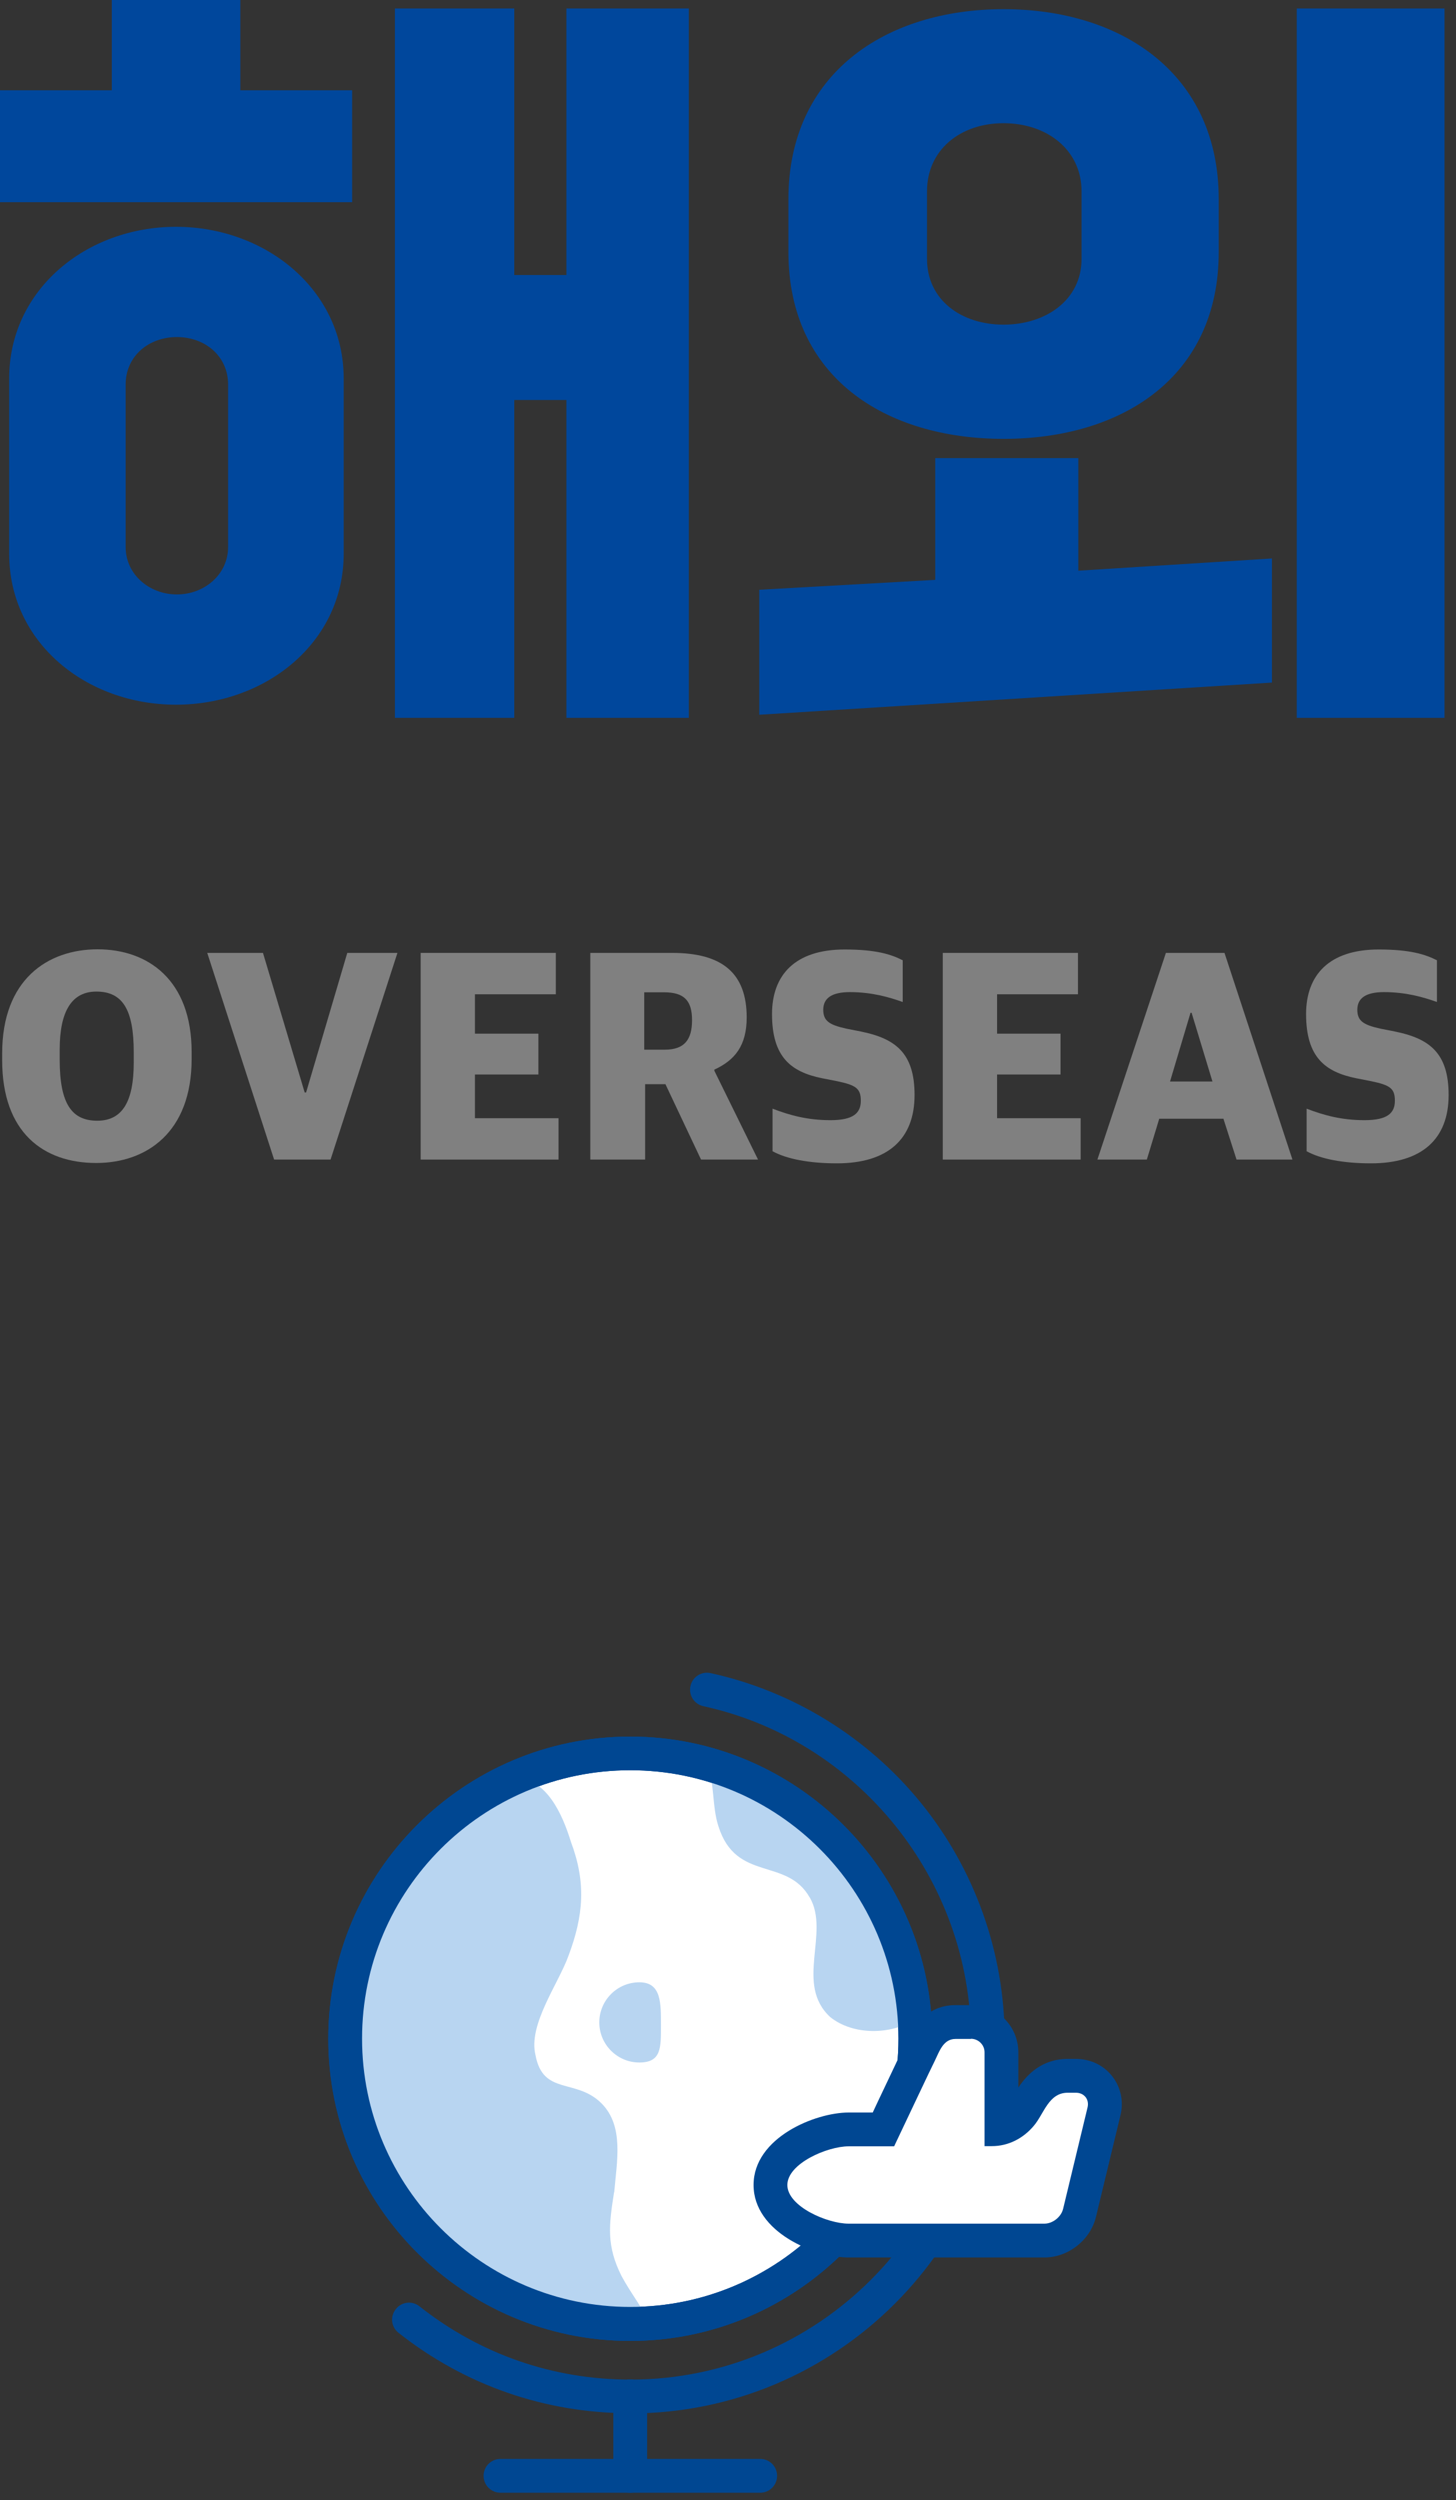
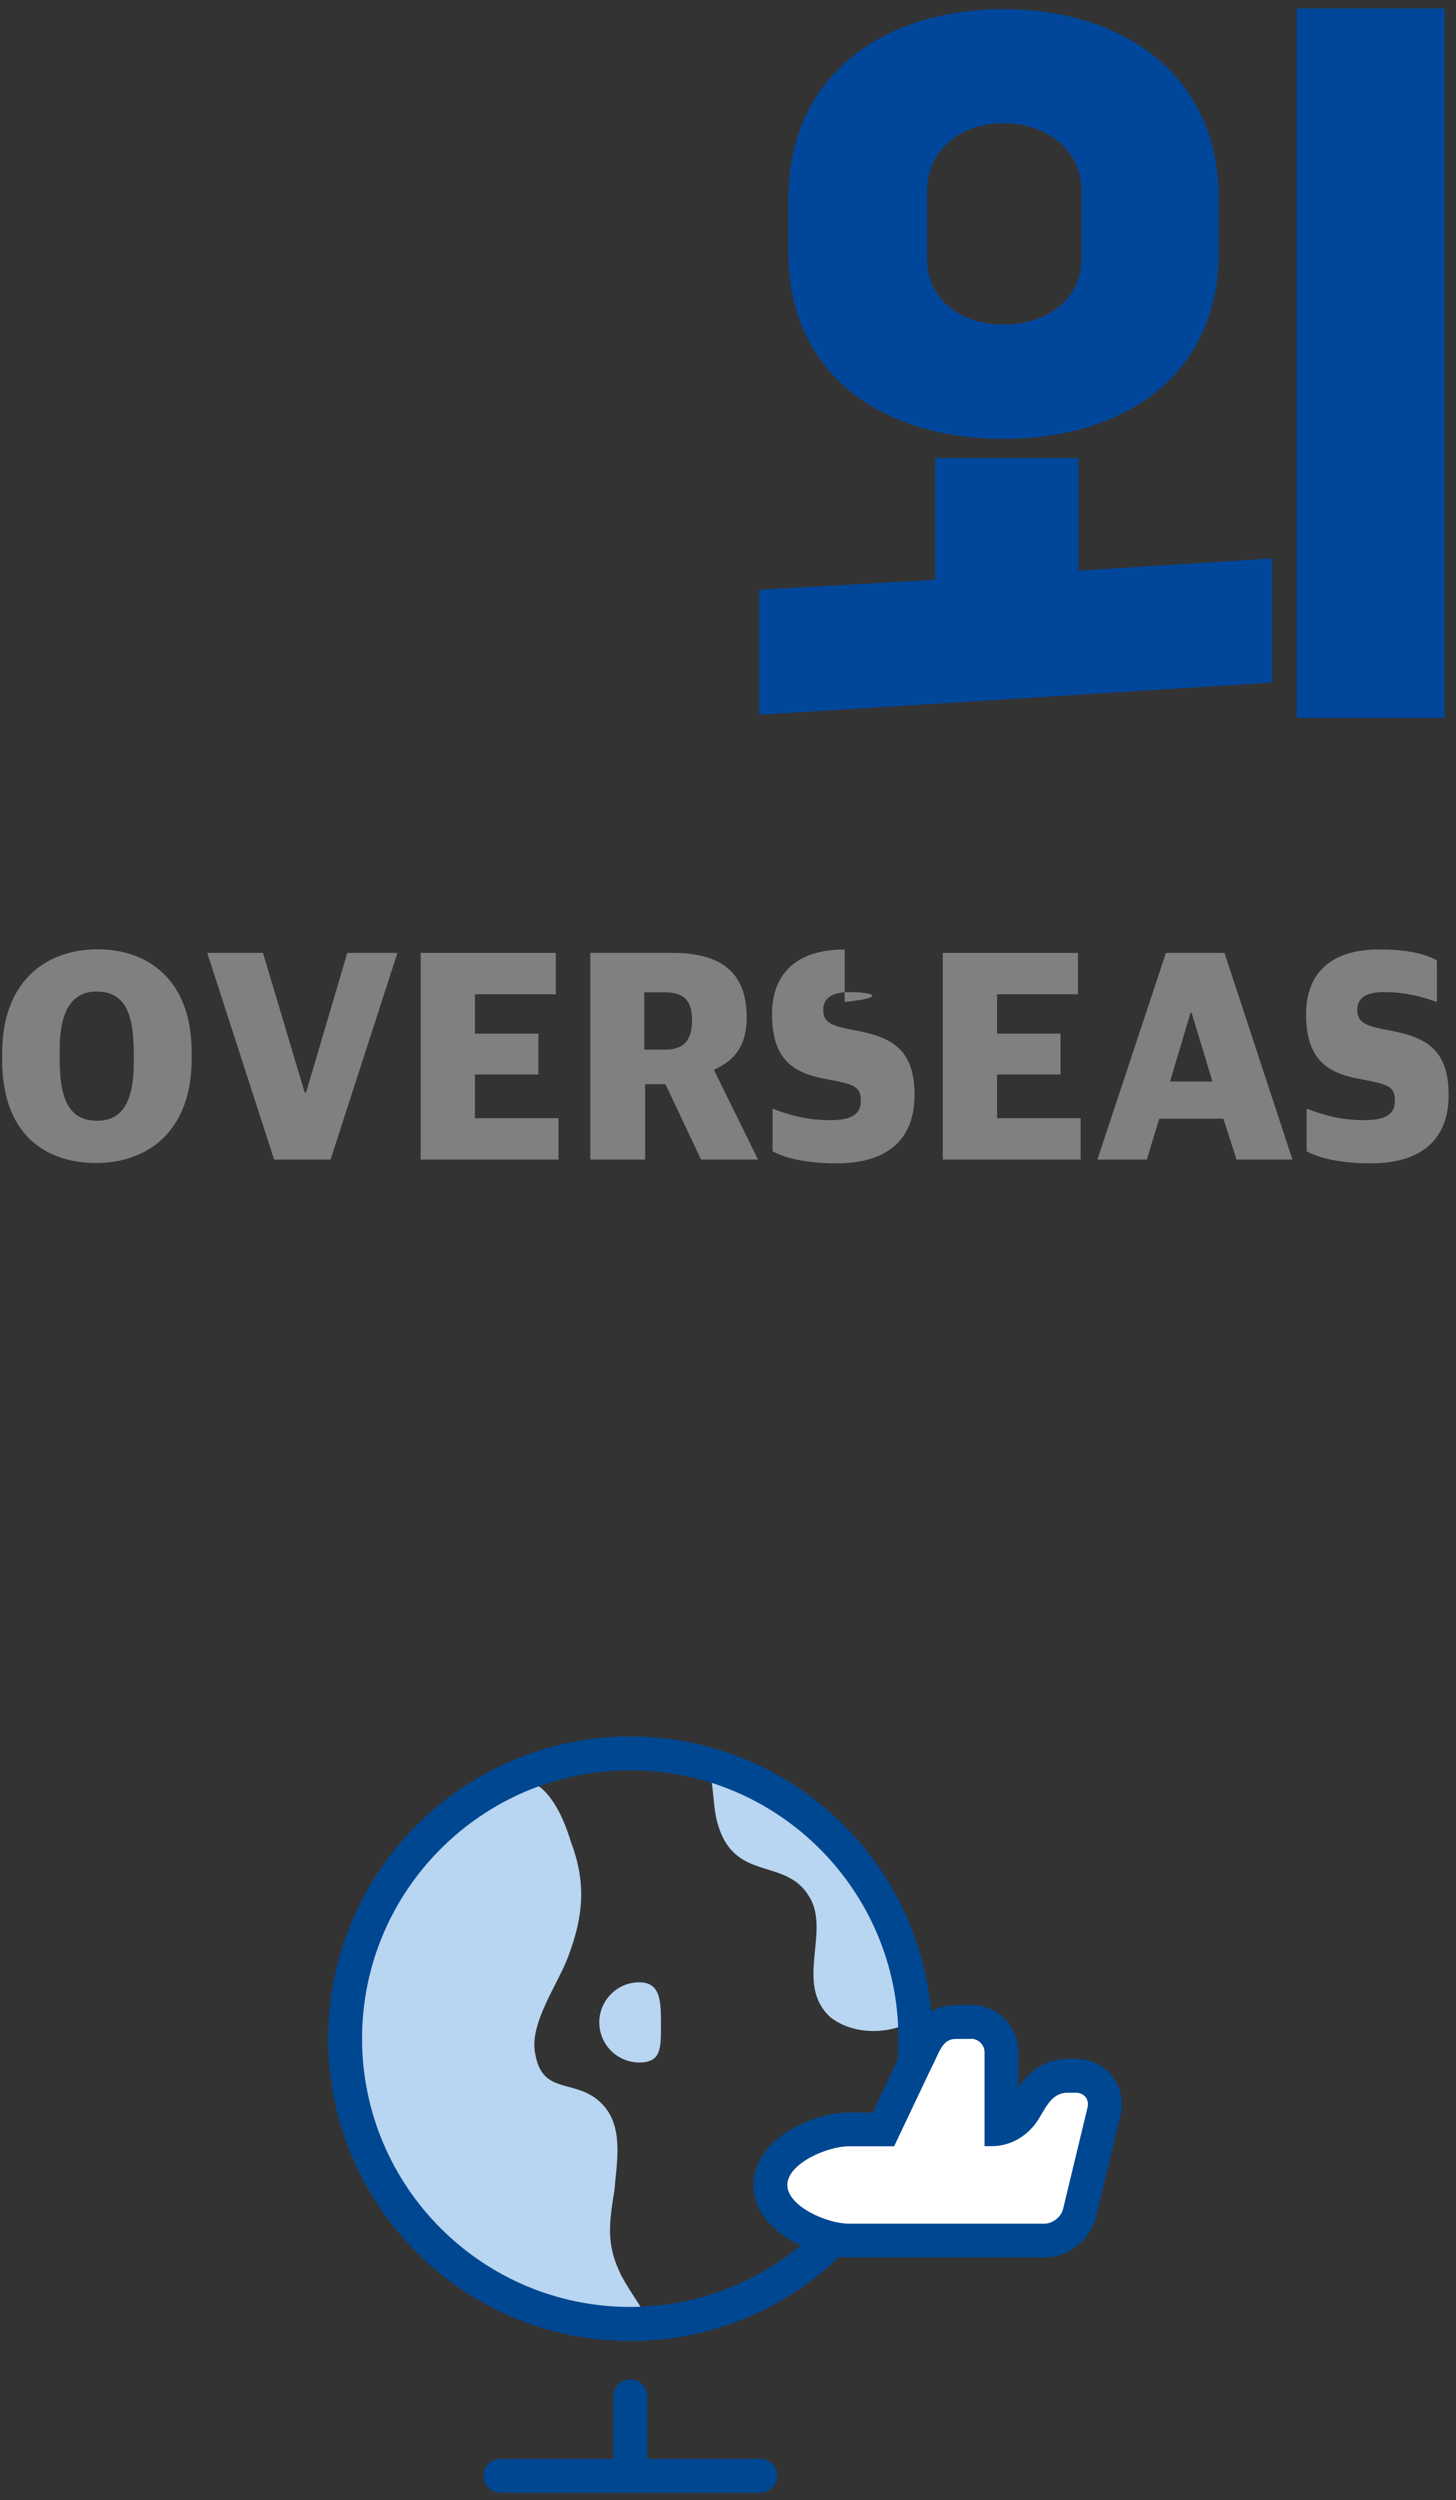
<svg xmlns="http://www.w3.org/2000/svg" width="81" height="139" viewBox="0 0 81 139" fill="none">
  <rect x="0" y="0" width="81" height="139" fill="#333333" stroke="none" />
  <path d="M0.121 58.95V58.56C0.121 54.47 2.641 52.78 5.431 52.78C8.221 52.78 10.661 54.47 10.661 58.49V58.88C10.661 62.97 8.141 64.66 5.351 64.66C2.421 64.66 0.121 62.97 0.121 58.95ZM7.441 59.08V58.5C7.441 56.1 6.801 55.13 5.361 55.13C4.021 55.13 3.321 56.18 3.321 58.35V58.93C3.321 61.41 4.021 62.31 5.411 62.31C6.801 62.31 7.441 61.26 7.441 59.07V59.08Z" fill="#808080" />
  <path d="M11.52 52.98H14.63L16.95 60.74H17.029L19.32 52.98H22.11L18.39 64.47H15.249L11.53 52.98H11.52Z" fill="#808080" />
  <path d="M23.402 52.98H30.922V55.28H26.422V57.47H29.952V59.74H26.422V62.17H31.072V64.47H23.402V52.98Z" fill="#808080" />
  <path d="M32.82 52.98H37.4C40.16 52.98 41.54 54.09 41.54 56.57C41.54 58.15 40.87 58.95 39.74 59.47V59.53L42.17 64.47H39L37.02 60.28H35.89V64.47H32.84V52.98H32.82ZM36.99 58.36C38.07 58.36 38.5 57.81 38.5 56.72C38.5 55.63 38.06 55.17 36.94 55.17H35.84V58.36H36.98H36.99Z" fill="#808080" />
-   <path d="M42.979 63.99V61.64C43.939 62.01 44.929 62.28 46.199 62.28C47.469 62.28 47.889 61.89 47.889 61.2C47.889 60.51 47.609 60.33 46.559 60.11L45.739 59.95C44.019 59.6 42.949 58.79 42.949 56.38C42.949 54.21 44.229 52.79 46.989 52.79C48.729 52.79 49.579 53.06 50.219 53.39V55.71C49.459 55.44 48.509 55.16 47.279 55.16C46.299 55.16 45.799 55.48 45.799 56.14C45.799 56.75 46.119 56.98 47.079 57.19L47.889 57.35C49.809 57.74 50.879 58.54 50.879 60.88C50.879 63.34 49.379 64.68 46.559 64.68C45.029 64.68 43.749 64.44 42.969 64L42.979 63.99Z" fill="#808080" />
+   <path d="M42.979 63.99V61.64C43.939 62.01 44.929 62.28 46.199 62.28C47.469 62.28 47.889 61.89 47.889 61.2C47.889 60.51 47.609 60.33 46.559 60.11L45.739 59.95C44.019 59.6 42.949 58.79 42.949 56.38C42.949 54.21 44.229 52.79 46.989 52.79V55.71C49.459 55.44 48.509 55.16 47.279 55.16C46.299 55.16 45.799 55.48 45.799 56.14C45.799 56.75 46.119 56.98 47.079 57.19L47.889 57.35C49.809 57.74 50.879 58.54 50.879 60.88C50.879 63.34 49.379 64.68 46.559 64.68C45.029 64.68 43.749 64.44 42.969 64L42.979 63.99Z" fill="#808080" />
  <path d="M52.449 52.98H59.969V55.28H55.469V57.47H58.999V59.74H55.469V62.17H60.119V64.47H52.449V52.98Z" fill="#808080" />
  <path d="M64.871 52.98H68.121L71.901 64.47H68.791L68.061 62.2H64.491L63.801 64.47H61.051L64.861 52.98H64.871ZM65.081 60.13H67.451L66.291 56.31H66.231L65.091 60.13H65.081Z" fill="#808080" />
  <path d="M72.69 63.99V61.64C73.65 62.01 74.64 62.28 75.91 62.28C77.18 62.28 77.6 61.89 77.6 61.2C77.6 60.51 77.33 60.33 76.27 60.11L75.45 59.95C73.73 59.6 72.66 58.79 72.66 56.38C72.66 54.21 73.94 52.79 76.7 52.79C78.44 52.79 79.29 53.06 79.94 53.39V55.71C79.18 55.44 78.23 55.16 76.99 55.16C76.01 55.16 75.51 55.48 75.51 56.14C75.51 56.75 75.83 56.98 76.79 57.19L77.6 57.35C79.52 57.74 80.59 58.54 80.59 60.88C80.59 63.34 79.09 64.68 76.27 64.68C74.74 64.68 73.46 64.44 72.68 64L72.69 63.99Z" fill="#808080" />
-   <path d="M0 11.24V5.02H6.22V0H13.37V5.02H19.59V11.24H0ZM0.51 21.04C0.51 16.1 4.81 12.61 9.79 12.61C14.77 12.61 19.12 16.1 19.12 21.04V30.79C19.12 35.73 14.78 39.18 9.79 39.18C4.8 39.18 0.51 35.73 0.51 30.79V21.04ZM12.69 30.41V21.38C12.69 19.8 11.41 18.74 9.84 18.74C8.27 18.74 6.99 19.8 6.99 21.38V30.41C6.99 31.94 8.31 33.05 9.84 33.05C11.37 33.05 12.69 31.94 12.69 30.41ZM21.97 39.91V0.47H28.61V15.29H31.51V0.47H38.32V39.91H31.51V22.24H28.61V39.91H21.97Z" fill="#00479C" />
  <path d="M42.24 39.73V32.79L52.031 32.24V25.47H59.99V31.73L70.76 31.05V37.95L42.23 39.74L42.24 39.73ZM43.861 14.01V11.07C43.861 4.09 49.27 0.51 55.831 0.51C62.391 0.51 67.8 4.09 67.8 11.07V14.01C67.8 20.99 62.391 24.4 55.831 24.4C49.27 24.4 43.861 20.99 43.861 14.01ZM60.17 14.39V10.64C60.17 8.34 58.251 6.85 55.831 6.85C53.41 6.85 51.571 8.34 51.571 10.64V14.39C51.571 16.69 53.49 18.05 55.831 18.05C58.17 18.05 60.17 16.69 60.17 14.39ZM72.141 39.9V0.47H80.361V39.91H72.141V39.9Z" fill="#00479C" />
-   <path d="M35.063 97.492C26.303 97.492 19.203 104.592 19.203 113.352C19.203 122.112 26.303 129.212 35.063 129.212C43.823 129.212 50.923 122.112 50.923 113.352C50.923 104.592 43.823 97.492 35.063 97.492Z" fill="white" />
  <path d="M35.062 130.152C25.792 130.152 18.262 122.612 18.262 113.352C18.262 104.092 25.802 96.552 35.062 96.552C44.322 96.552 51.862 104.092 51.862 113.352C51.862 122.612 44.322 130.152 35.062 130.152ZM35.062 98.422C26.832 98.422 20.142 105.112 20.142 113.342C20.142 121.572 26.832 128.262 35.062 128.262C43.292 128.262 49.982 121.572 49.982 113.342C49.982 105.112 43.292 98.422 35.062 98.422Z" fill="#004792" />
  <path d="M36.77 112.612C36.77 113.842 36.8 114.672 35.57 114.672C34.34 114.672 33.34 113.672 33.34 112.442C33.34 111.212 34.34 110.212 35.57 110.212C36.8 110.212 36.77 111.382 36.77 112.602V112.612Z" fill="url(#paint0_linear_675_686)" />
  <path d="M34.171 121.882C34.311 120.182 34.731 118.212 33.461 116.942C32.051 115.532 30.211 116.522 29.791 114.262C29.371 112.572 31.061 110.302 31.621 108.752C32.471 106.492 32.611 104.662 31.761 102.402C31.281 100.842 30.401 98.882 28.671 98.842C23.091 101.302 19.191 106.872 19.191 113.362C19.191 122.122 26.291 129.222 35.051 129.222C35.411 129.222 35.761 129.202 36.111 129.182C35.761 128.302 35.171 127.632 34.581 126.552C33.731 124.862 33.871 123.732 34.161 121.892L34.171 121.882Z" fill="url(#paint1_linear_675_686)" />
  <path d="M45.053 105.502C46.182 107.482 44.203 110.302 46.182 112.142C47.462 113.172 49.562 113.142 50.892 112.282C50.432 105.472 45.682 99.842 39.312 98.072C39.773 99.052 39.593 100.412 39.972 101.552C40.962 104.662 43.782 103.242 45.053 105.512V105.502Z" fill="url(#paint2_linear_675_686)" />
  <path d="M35.062 130.152C25.792 130.152 18.262 122.612 18.262 113.352C18.262 104.092 25.802 96.552 35.062 96.552C44.322 96.552 51.862 104.092 51.862 113.352C51.862 122.612 44.322 130.152 35.062 130.152ZM35.062 98.422C26.832 98.422 20.142 105.112 20.142 113.342C20.142 121.572 26.832 128.262 35.062 128.262C43.292 128.262 49.982 121.572 49.982 113.342C49.982 105.112 43.292 98.422 35.062 98.422Z" fill="#004792" />
-   <path d="M35.061 134.172C30.331 134.172 25.871 132.622 22.171 129.702C21.761 129.382 21.691 128.792 22.021 128.382C22.341 127.972 22.931 127.902 23.341 128.232C26.711 130.892 30.761 132.302 35.071 132.302C45.511 132.302 54.011 123.802 54.011 113.362C54.011 104.522 47.751 96.742 39.131 94.862C38.621 94.752 38.301 94.252 38.411 93.742C38.521 93.232 39.021 92.912 39.531 93.022C44.101 94.022 48.251 96.572 51.221 100.222C54.231 103.922 55.891 108.582 55.891 113.362C55.891 124.842 46.551 134.182 35.071 134.182L35.061 134.172Z" fill="#004792" />
  <path d="M35.061 138.592C34.541 138.592 34.121 138.172 34.121 137.652V133.232C34.121 132.712 34.541 132.292 35.061 132.292C35.581 132.292 36.001 132.712 36.001 133.232V137.652C36.001 138.172 35.581 138.592 35.061 138.592Z" fill="#004792" />
  <path d="M42.292 138.592H27.842C27.322 138.592 26.902 138.172 26.902 137.652C26.902 137.132 27.322 136.712 27.842 136.712H42.292C42.812 136.712 43.232 137.132 43.232 137.652C43.232 138.172 42.812 138.592 42.292 138.592Z" fill="#004792" />
  <path d="M47.202 124.572C45.672 124.572 42.852 123.402 42.852 121.482C42.852 119.562 45.672 118.392 47.202 118.392H48.682C48.682 118.392 48.742 118.392 48.782 118.392H49.132C49.372 117.892 49.672 117.252 49.972 116.632C50.512 115.482 51.022 114.402 51.162 114.142C51.192 114.082 51.222 114.022 51.252 113.952C51.482 113.452 51.962 112.422 53.142 112.422H54.012C54.952 112.422 55.712 113.182 55.712 114.122V118.322C56.122 118.202 56.492 117.962 56.802 117.602C56.912 117.472 57.032 117.272 57.152 117.072C57.532 116.422 58.112 115.432 59.412 115.432H59.862C60.372 115.432 60.842 115.652 61.142 116.032C61.442 116.412 61.542 116.912 61.422 117.412L60.062 123.052C59.852 123.932 59.012 124.592 58.102 124.592H47.212L47.202 124.572Z" fill="white" />
  <path d="M54.012 113.352C54.432 113.352 54.772 113.692 54.772 114.102V119.322H55.172C56.102 119.322 56.922 118.892 57.512 118.192C58.082 117.522 58.332 116.352 59.402 116.352H59.852C60.312 116.352 60.612 116.722 60.502 117.172L59.142 122.812C59.032 123.262 58.562 123.632 58.102 123.632H47.212C46.022 123.632 43.802 122.672 43.802 121.482C43.802 120.292 46.022 119.332 47.212 119.332H48.792H49.742C50.302 118.162 51.782 115.012 52.012 114.562C52.252 114.072 52.472 113.362 53.152 113.362H54.022M54.022 111.482H53.152C51.372 111.482 50.672 112.992 50.412 113.552C50.382 113.612 50.362 113.662 50.332 113.712C50.202 113.962 49.792 114.832 49.132 116.222C48.932 116.642 48.732 117.062 48.552 117.452H47.212C45.362 117.452 41.922 118.842 41.922 121.482C41.922 124.122 45.362 125.512 47.212 125.512H58.102C59.432 125.512 60.662 124.542 60.972 123.252L62.332 117.612C62.522 116.832 62.352 116.042 61.872 115.432C61.392 114.822 60.662 114.472 59.852 114.472H59.402C57.952 114.472 57.132 115.352 56.652 116.062V114.102C56.652 112.652 55.472 111.462 54.012 111.462L54.022 111.482Z" fill="#004792" />
  <defs>
    <linearGradient id="paint0_linear_675_686" x1="30.42" y1="99.932" x2="39.96" y2="124.892" gradientUnits="userSpaceOnUse">
      <stop stop-color="#B8D5F1" />
      <stop offset="0.98" stop-color="#B8D5F1" />
    </linearGradient>
    <linearGradient id="paint1_linear_675_686" x1="22.991" y1="102.772" x2="32.531" y2="127.732" gradientUnits="userSpaceOnUse">
      <stop stop-color="#B8D5F1" />
      <stop offset="0.98" stop-color="#B8D5F1" />
    </linearGradient>
    <linearGradient id="paint2_linear_675_686" x1="41.513" y1="95.692" x2="51.053" y2="120.652" gradientUnits="userSpaceOnUse">
      <stop stop-color="#B8D5F1" />
      <stop offset="0.98" stop-color="#B8D5F1" />
    </linearGradient>
  </defs>
</svg>